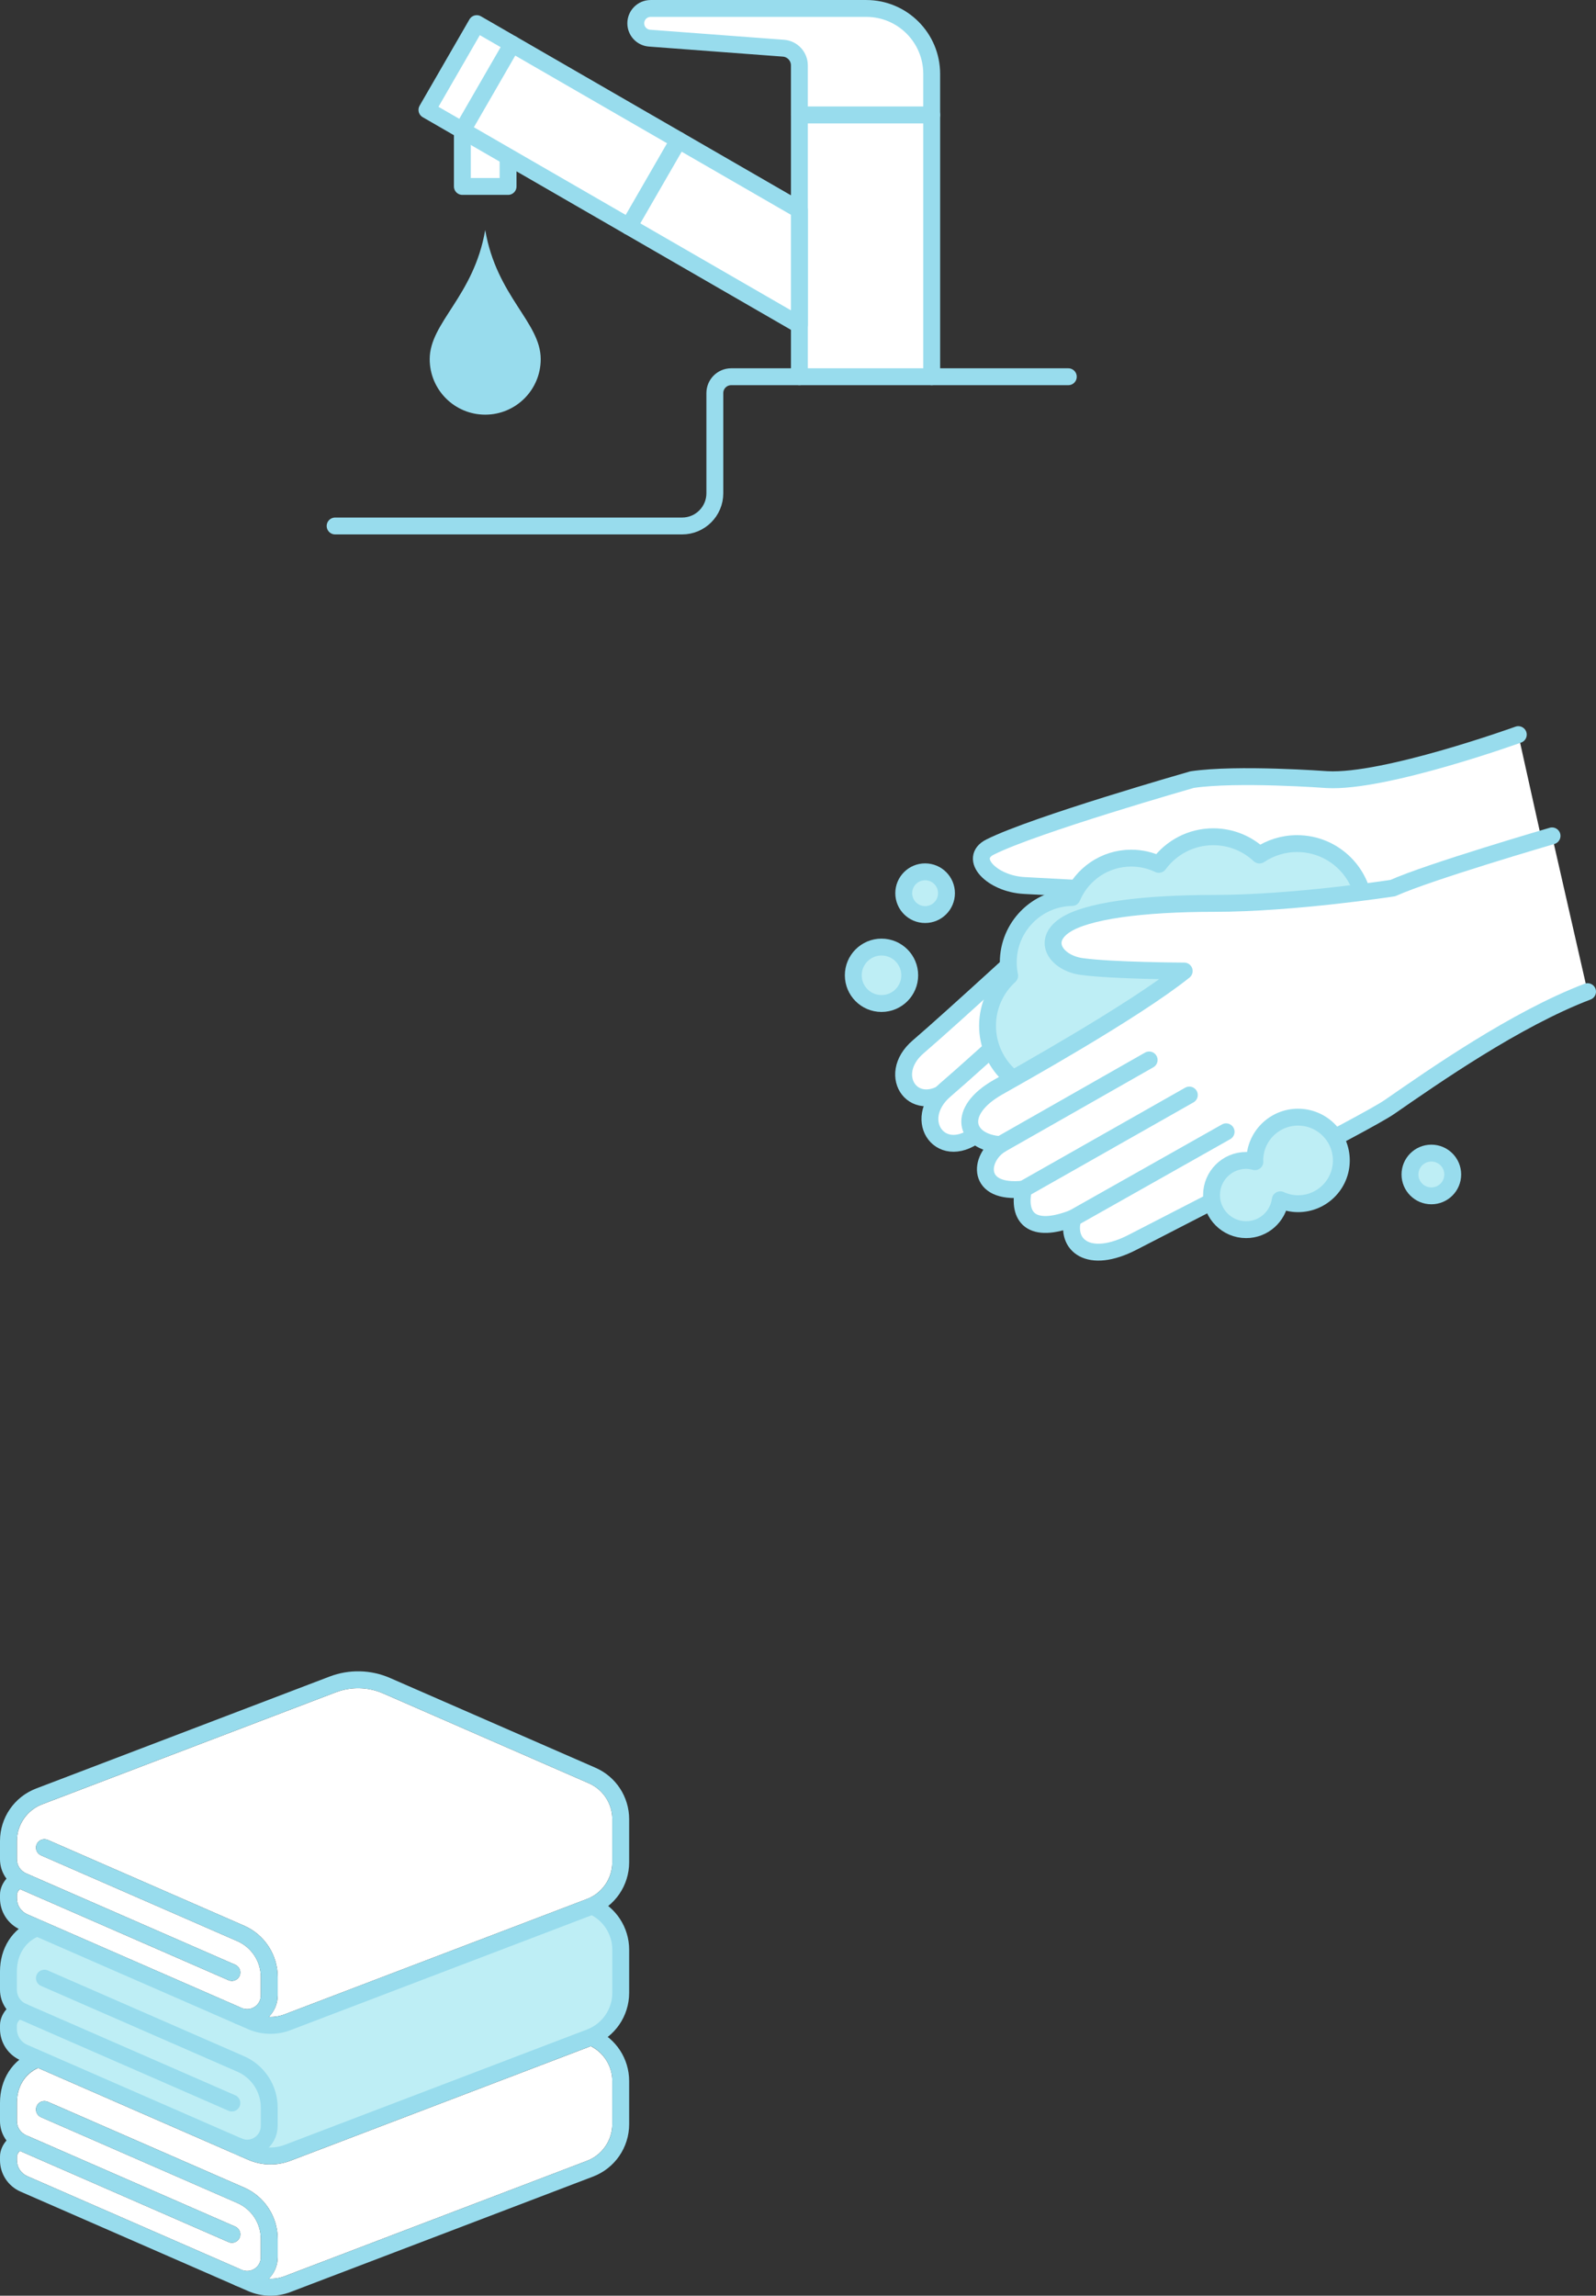
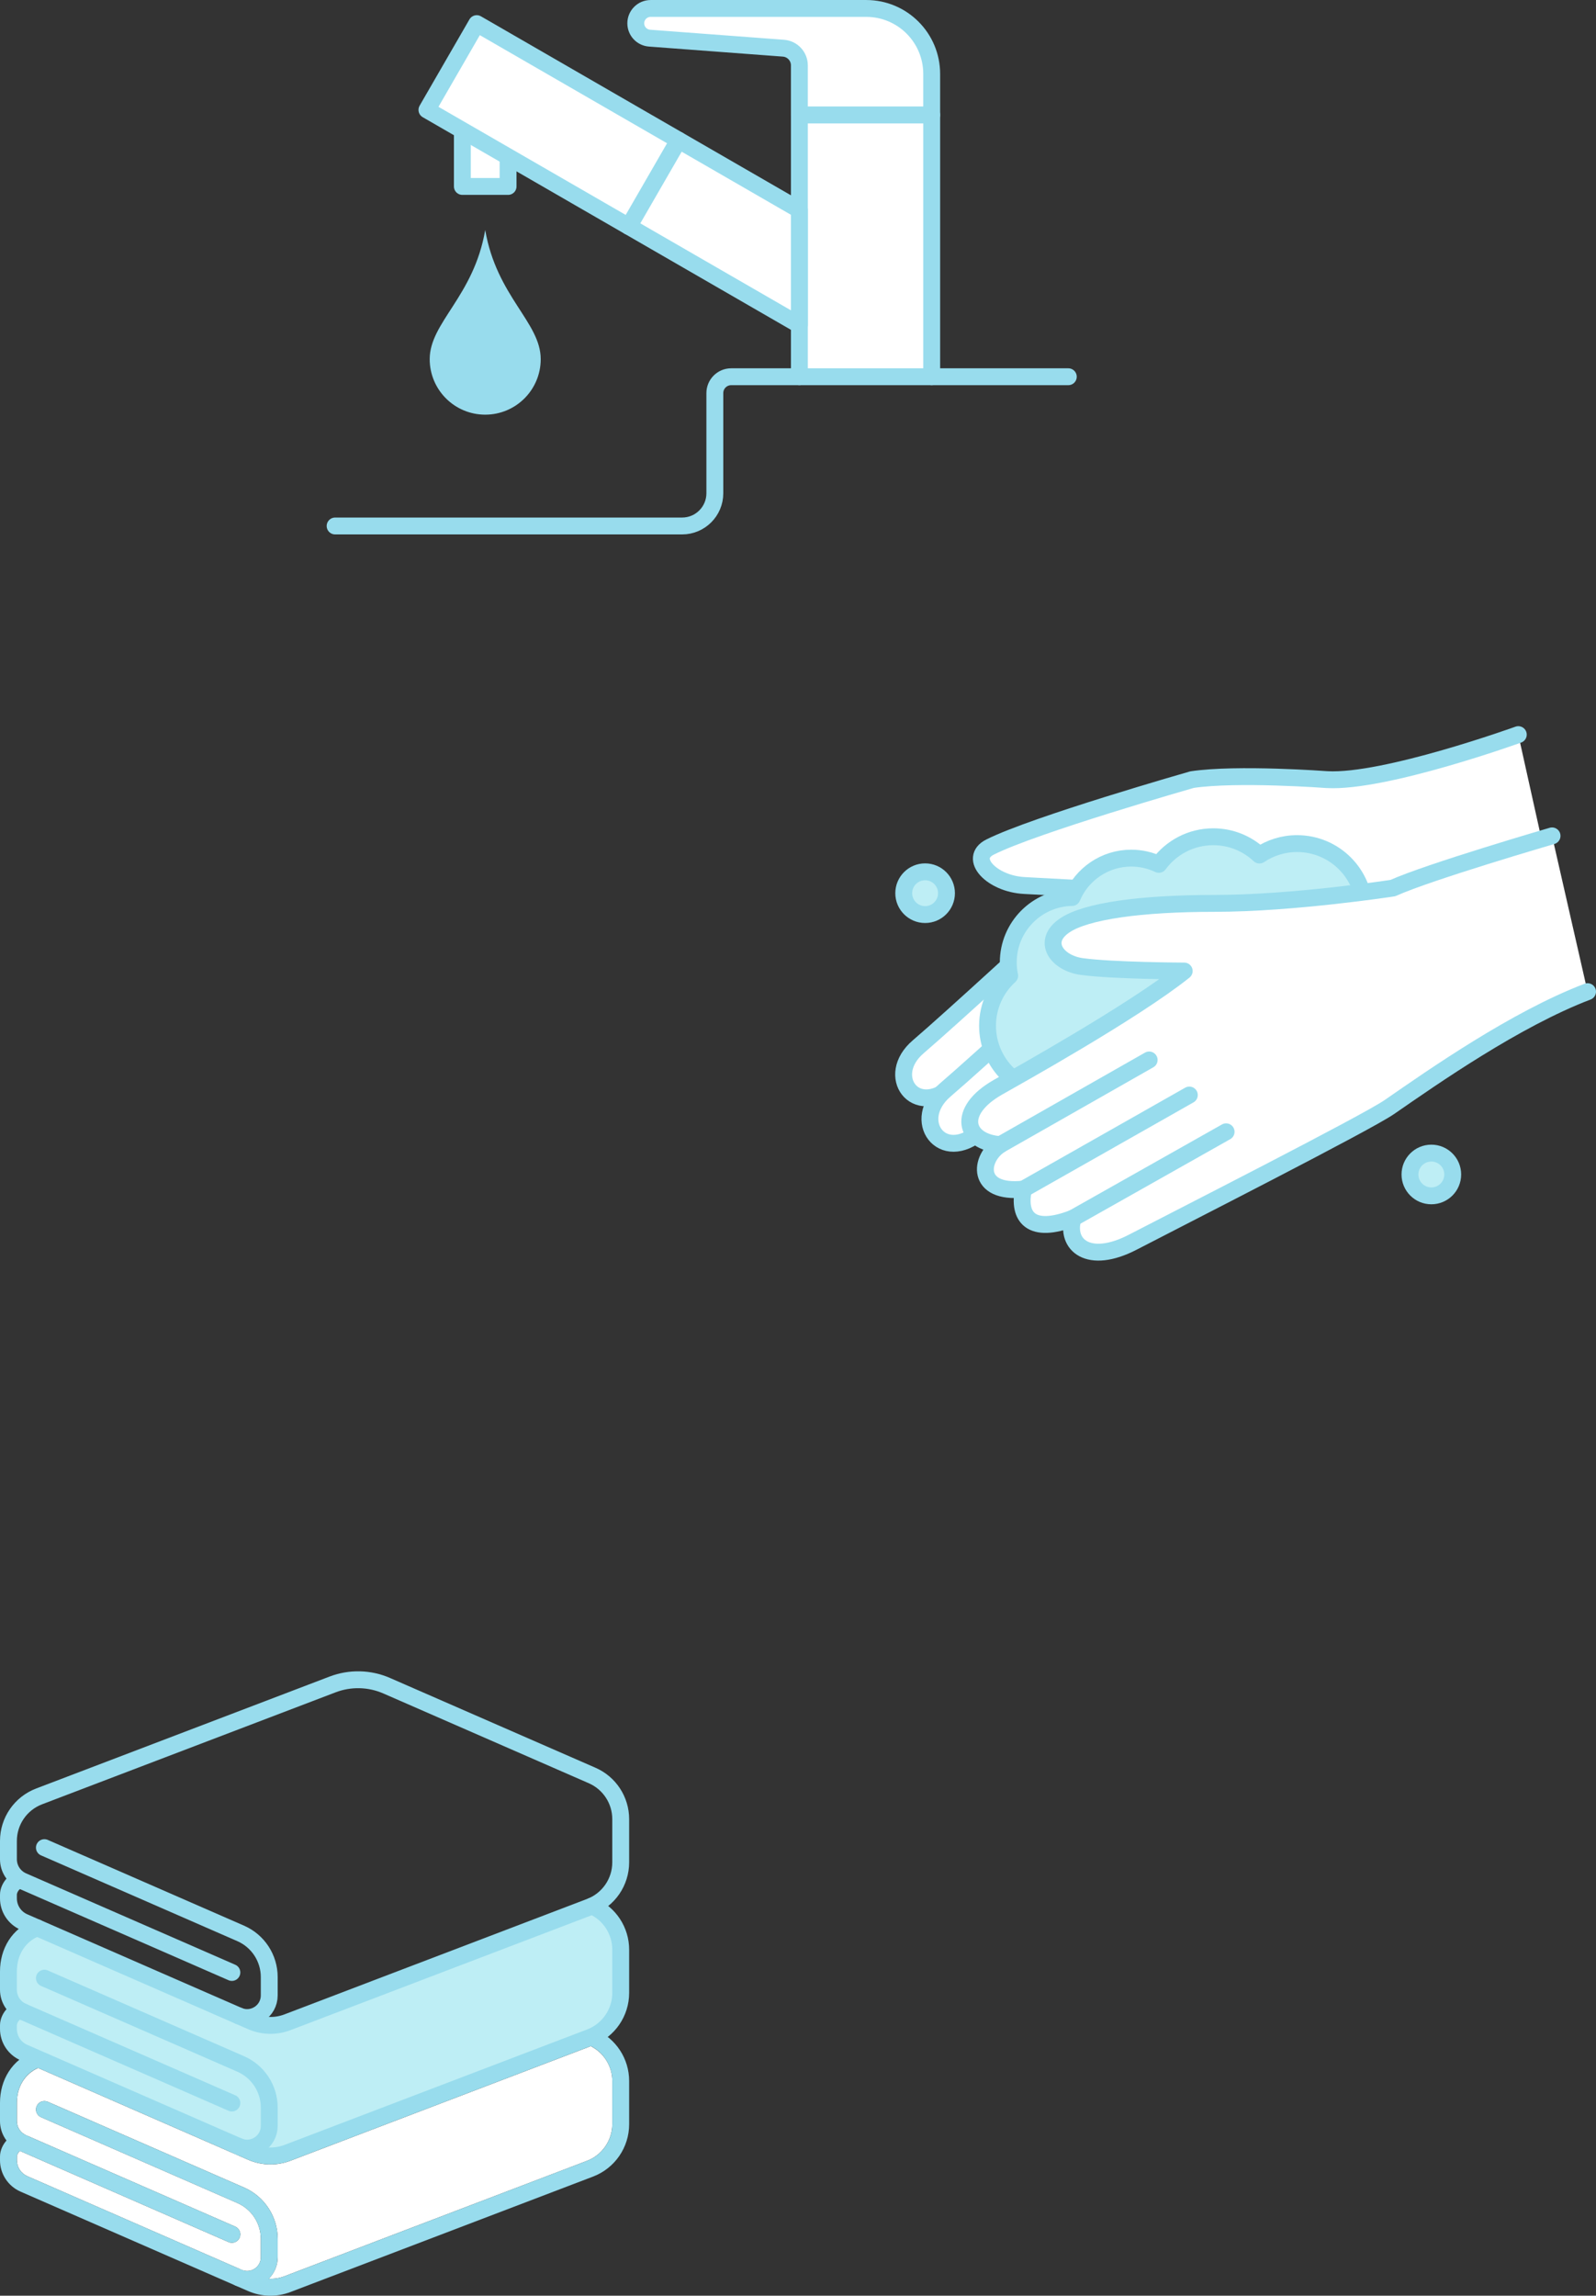
<svg xmlns="http://www.w3.org/2000/svg" viewBox="0 0 141.87 204.041">
  <rect x="0" y="0" width="141.87" height="204.041" fill="#333333" stroke="none" />
  <path d="m52.875 169.699-.241-.13-27.03 10.31c-1.082.412-2.259.384-3.316-.079l-18.995-8.298-.249.12c-1.342.648-2.144 1.994-2.144 3.599v1.63c0 .782.465 1.49 1.184 1.804l18.587 8.12c.038.016.065.045.08.083s.014.077-.002.115c-.015.033-.046.061-.085.076s-.08.016-.113.001l-18.825-8.224-.27.17c-.267.17-.556.601-.556 1.002v.33c0 .852.505 1.623 1.285 1.964l19.086 8.337c.572.236 1.194.174 1.705-.169.513-.343.807-.894.807-1.511v-1.631c0-1.623-.961-3.092-2.448-3.741l-17.449-7.623c-.038-.016-.065-.045-.08-.083s-.014-.077.002-.114c.016-.038.046-.066.084-.081.036-.015.076-.013.113.003l17.449 7.623c1.597.698 2.629 2.275 2.629 4.017v1.631c0 .559-.219 1.088-.617 1.488l-.958.963 1.358.059c.062.003.124.004.186.004.5 0 .986-.089 1.444-.264l26.903-10.262c1.571-.599 2.627-2.133 2.627-3.815v-3.839c0-1.497-.824-2.872-2.15-3.587z" fill="#beeef5" />
  <path d="m54.426 188.796c0 1.435-.901 2.743-2.241 3.254l-26.901 10.261c-.451.172-.922.242-1.391.221.5-.504.791-1.185.791-1.91v-1.631c0-1.981-1.173-3.773-2.988-4.566l-17.449-7.623c-.379-.168-.822.008-.987.387-.166.379.008.821.387.987l17.449 7.623c1.269.554 2.088 1.807 2.088 3.192v1.631c0 .414-.197.783-.541 1.013s-.761.27-1.141.113l-19.076-8.333c-.562-.246-.925-.801-.925-1.415v-.329c0-.18.166-.424.277-.496l18.534 8.097c.097.043.199.063.299.063.289 0 .565-.168.688-.45.166-.379-.008-.821-.387-.987l-18.587-8.12-.004-.002c-.498-.217-.819-.709-.819-1.252v-1.63c0-1.425.704-2.563 1.883-3.095l18.664 8.154c.638.279 1.315.419 1.993.419.6 0 1.201-.11 1.778-.329l26.695-10.182c1.165.59 1.913 1.781 1.913 3.099v3.838z" fill="#fff" />
-   <path d="m54.426 165.523c0 1.436-.901 2.743-2.241 3.254l-26.901 10.261c-.451.172-.922.242-1.391.221.5-.504.791-1.185.791-1.91v-1.631c0-1.981-1.173-3.773-2.988-4.566l-17.449-7.623c-.379-.167-.822.008-.987.387-.166.379.008.821.387.987l17.448 7.623c1.269.554 2.089 1.807 2.089 3.192v1.631c0 .414-.197.783-.541 1.013s-.761.27-1.141.113l-19.076-8.333c-.562-.246-.925-.801-.925-1.414v-.33c0-.18.165-.424.276-.496l18.535 8.097c.378.165.821-.008.987-.387s-.008-.821-.387-.987l-18.59-8.122s-.004-.002-.006-.002c-.495-.219-.815-.709-.815-1.25v-1.63c0-1.434.901-2.742 2.241-3.254l26.093-9.953c1.38-.526 2.885-.49 4.238.101l18.266 7.979c1.269.554 2.088 1.807 2.088 3.192v3.839z" fill="#fff" />
  <g stroke="#98dced" stroke-linecap="round" stroke-linejoin="round" stroke-width="1.5">
    <path d="m3.946 164.216 17.449 7.623c1.542.674 2.538 2.196 2.538 3.879v1.631c0 1.402-1.424 2.354-2.72 1.819" fill="none" />
    <path d="m20.611 175.311-18.592-8.122c-.771-.337-1.269-1.098-1.269-1.94v-1.63c0-1.756 1.084-3.329 2.724-3.955l26.093-9.953c1.555-.593 3.28-.552 4.805.114l18.266 7.98c1.542.674 2.538 2.196 2.538 3.879v3.838c0 1.756-1.084 3.329-2.724 3.955l-26.901 10.261c-1.036.395-2.187.368-3.203-.076l-20.222-8.834c-.836-.365-1.376-1.19-1.376-2.102v-.33c0-.653.672-1.473 1.269-1.208" fill="none" />
    <path d="m3.946 175.818 17.449 7.623c1.542.674 2.538 2.196 2.538 3.879v1.631c0 1.402-1.424 2.354-2.72 1.819" fill="none" />
    <path d="m52.638 169.407c1.542.674 2.538 2.196 2.538 3.879v3.838c0 1.756-1.084 3.329-2.724 3.955l-26.901 10.261c-1.036.395-2.187.368-3.203-.076l-20.222-8.834c-.836-.365-1.376-1.19-1.376-2.102v-.33c0-.653.672-1.473 1.269-1.208" fill="none" />
    <path d="m20.611 186.913-18.592-8.122c-.771-.337-1.269-1.098-1.269-1.94v-1.63c0-1.756.905-3.255 2.546-3.881" fill="none" />
    <path d="m3.946 187.49 17.449 7.623c1.542.674 2.538 2.196 2.538 3.879v1.631c0 1.402-1.424 2.355-2.72 1.819" fill="none" />
    <path d="m52.638 181.079c1.542.674 2.538 2.196 2.538 3.879v3.838c0 1.756-1.084 3.329-2.724 3.955l-26.901 10.261c-1.036.395-2.187.368-3.203-.076l-20.222-8.834c-.836-.365-1.376-1.19-1.376-2.102v-.33c0-.653.672-1.473 1.269-1.208" fill="none" />
    <path d="m20.611 198.585-18.592-8.122c-.771-.337-1.269-1.098-1.269-1.94v-1.63c0-1.756.905-3.255 2.546-3.881" fill="none" />
    <path d="m45.163 10.075v6.496h-4.063v-8.843z" fill="#fff" />
    <path d="m71.058 33.484v-23.273h11.762v23.273" fill="#fff" />
    <path d="m37.951 9.767 4.427-7.667 28.68 16.558v10.223z" fill="#fff" />
-     <path d="m41.1 11.585 4.426-7.667" fill="none" />
    <path d="m55.894 20.126 4.426-7.667" fill="none" />
    <path d="m56.515 2.072c0 .693.533 1.267 1.223 1.319l11.903.893c.799.06 1.416.725 1.416 1.527v4.401h11.762v-3.644c0-3.213-2.604-5.817-5.817-5.817h-19.165c-.73 0-1.322.592-1.322 1.322z" fill="#fff" />
    <path d="m94.963 33.484h-29.966c-.803 0-1.454.651-1.454 1.454v8.903c0 1.606-1.302 2.908-2.909 2.908h-30.845" fill="none" />
  </g>
  <path d="m43.131 36.855c2.725 0 4.934-2.209 4.934-4.934 0-3.272-3.919-5.563-4.934-11.479-1.016 5.915-4.934 8.207-4.934 11.479 0 2.725 2.209 4.934 4.934 4.934z" fill="#98dced" />
  <path d="m93.272 82.5s-8.651 7.97-11.654 10.54-.268 6.369 2.998 3.529c3.885-3.378 12.062-9.84 12.062-9.84" fill="#fff" stroke="#98dced" stroke-linecap="round" stroke-linejoin="round" stroke-width="1.5" />
  <path d="m138.963 83.291s-11.775.923-18.939.923-23.348-5.207-23.348-5.207-2.736-.152-5.625-.304-5.037-2.415-3.04-3.42c3.952-1.991 17.952-5.991 17.952-5.991 4.003-.598 12 0 12 0 5.132.287 17-4 17-4" fill="#fff" stroke="#98dced" stroke-linecap="round" stroke-linejoin="round" stroke-width="1.5" />
  <path d="m96.156 85.903s-9.016 8.306-12.146 10.985-.279 6.638 3.124 3.678c4.049-3.521 12.571-10.255 12.571-10.255" fill="#fff" stroke="#98dced" stroke-linecap="round" stroke-linejoin="round" stroke-width="1.5" />
  <path d="m121.304 80.983c0-3.316-2.688-6.005-6.005-6.005-1.238 0-2.388.375-3.344 1.017-1.074-1.007-2.517-1.625-4.105-1.625-1.987 0-3.748.966-4.841 2.453-.743-.354-1.574-.553-2.451-.553-2.369 0-4.4 1.444-5.263 3.499-3.14.053-5.669 2.613-5.669 5.765 0 .408.043.806.124 1.19-1.208 1.098-1.966 2.682-1.966 4.444 0 3.316 2.688 6.005 6.005 6.005l27.516-16.19z" fill="#beeef5" stroke="#98dced" stroke-linecap="round" stroke-linejoin="round" stroke-width="1.5" />
  <path d="m141.12 88.136c-6.385 2.432-13.659 7.516-17.612 10.253-2.05 1.419-18.851 9.957-22.803 12.01-3.953 2.052-6.022.235-5.321-2.128-3.725 1.444-4.931-.084-4.409-2.584-4.257.456-3.953-2.736-2.052-3.953-3.192-.228-3.953-2.964-.228-5.093 1.483-.847 12.01-6.689 16.57-10.337 0 0-6.388-.025-9.109-.401-2.204-.304-3.61-2.228-1.52-3.648 1.9-1.292 6.811-1.963 13.327-1.963 7 0 15.849-1.36 15.849-1.36 3.192-1.444 14.151-4.64 14.151-4.64" fill="#fff" stroke="#98dced" stroke-linecap="round" stroke-linejoin="round" stroke-width="1.5" />
  <path d="m95.384 108.27 13.606-7.677" fill="none" stroke="#98dced" stroke-linecap="round" stroke-linejoin="round" stroke-width="1.5" />
  <path d="m90.975 105.686 14.746-8.361" fill="none" stroke="#98dced" stroke-linecap="round" stroke-linejoin="round" stroke-width="1.5" />
  <path d="m88.923 101.733 13.226-7.525" fill="none" stroke="#98dced" stroke-linecap="round" stroke-linejoin="round" stroke-width="1.5" />
-   <circle cx="78.358" cy="86.683" fill="#beeef5" r="2.508" stroke="#98dced" stroke-linecap="round" stroke-linejoin="round" stroke-width="1.5" />
  <circle cx="82.234" cy="79.386" fill="#beeef5" r="1.9" stroke="#98dced" stroke-linecap="round" stroke-linejoin="round" stroke-width="1.5" />
  <circle cx="127.234" cy="104.386" fill="#beeef5" r="1.9" stroke="#98dced" stroke-linecap="round" stroke-linejoin="round" stroke-width="1.5" />
-   <path d="m115.386 99.291c-2.124 0-3.846 1.722-3.846 3.846 0 .038.01.074.011.112-.251-.066-.509-.112-.78-.112-1.699 0-3.077 1.378-3.077 3.077s1.378 3.077 3.077 3.077c1.555 0 2.827-1.158 3.034-2.655.483.219 1.016.348 1.581.348 2.124 0 3.846-1.722 3.846-3.846s-1.722-3.846-3.846-3.846z" fill="#beeef5" stroke="#98dced" stroke-linecap="round" stroke-linejoin="round" stroke-width="1.5" />
</svg>